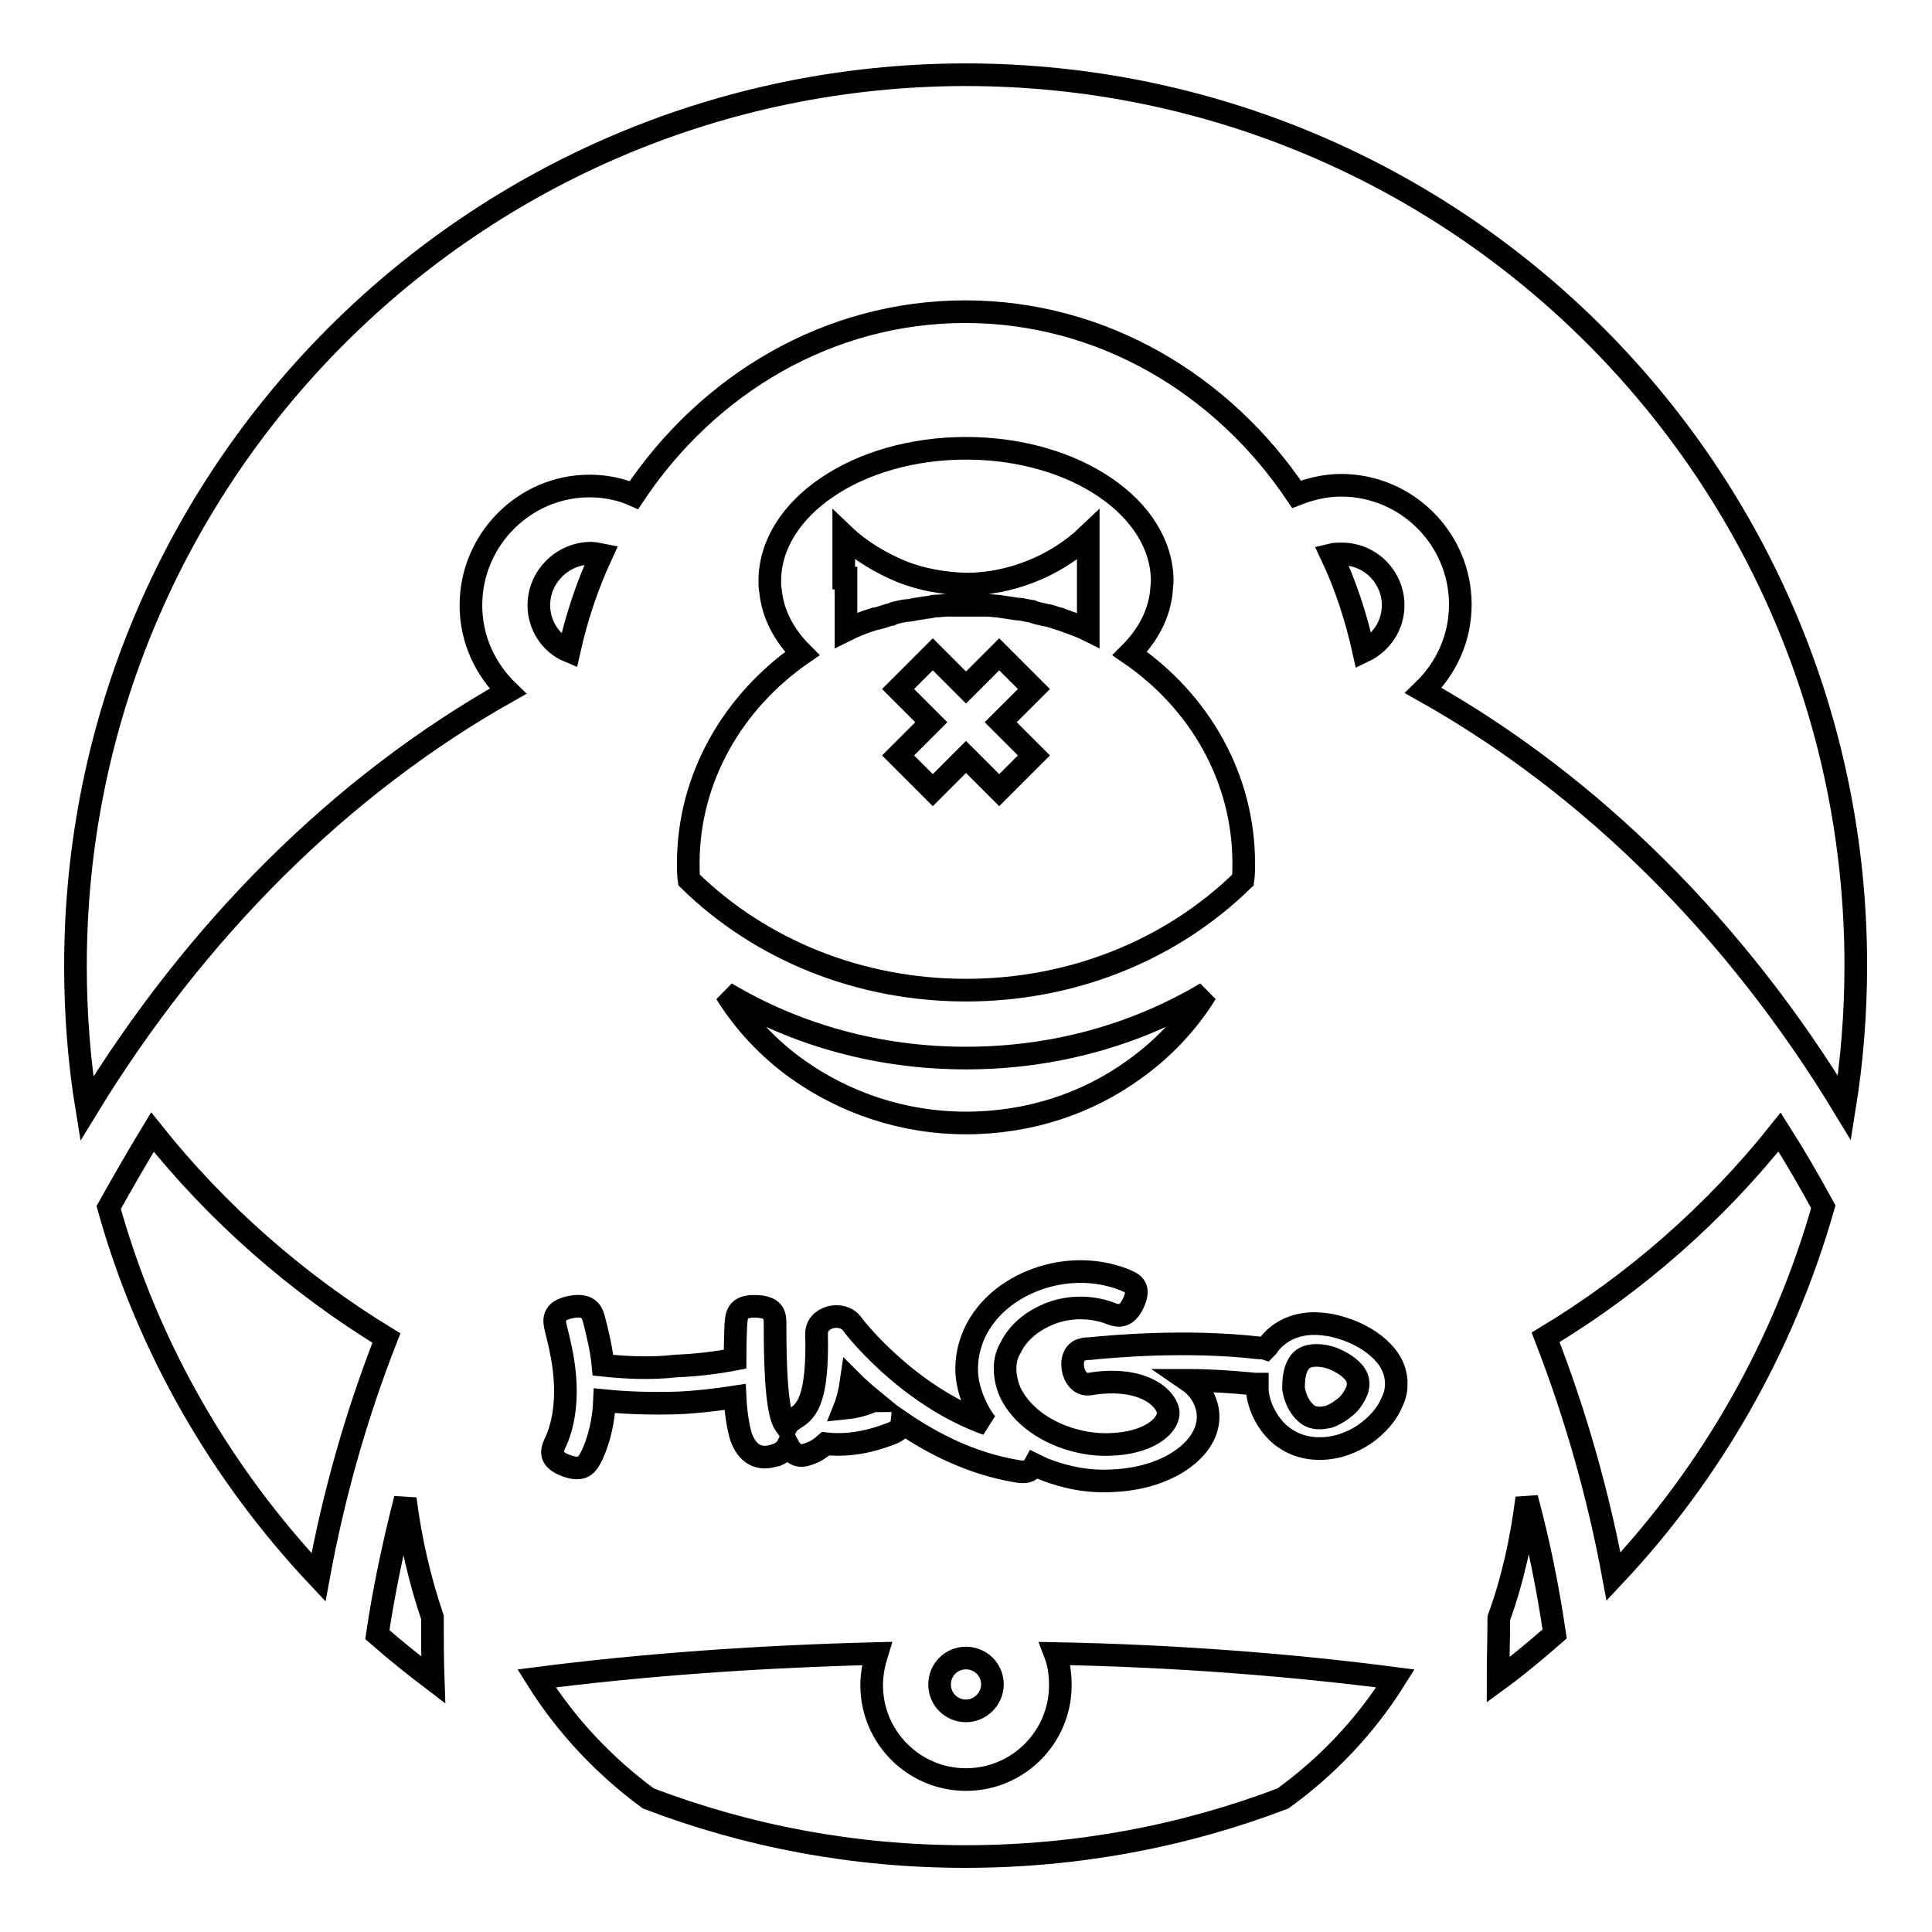
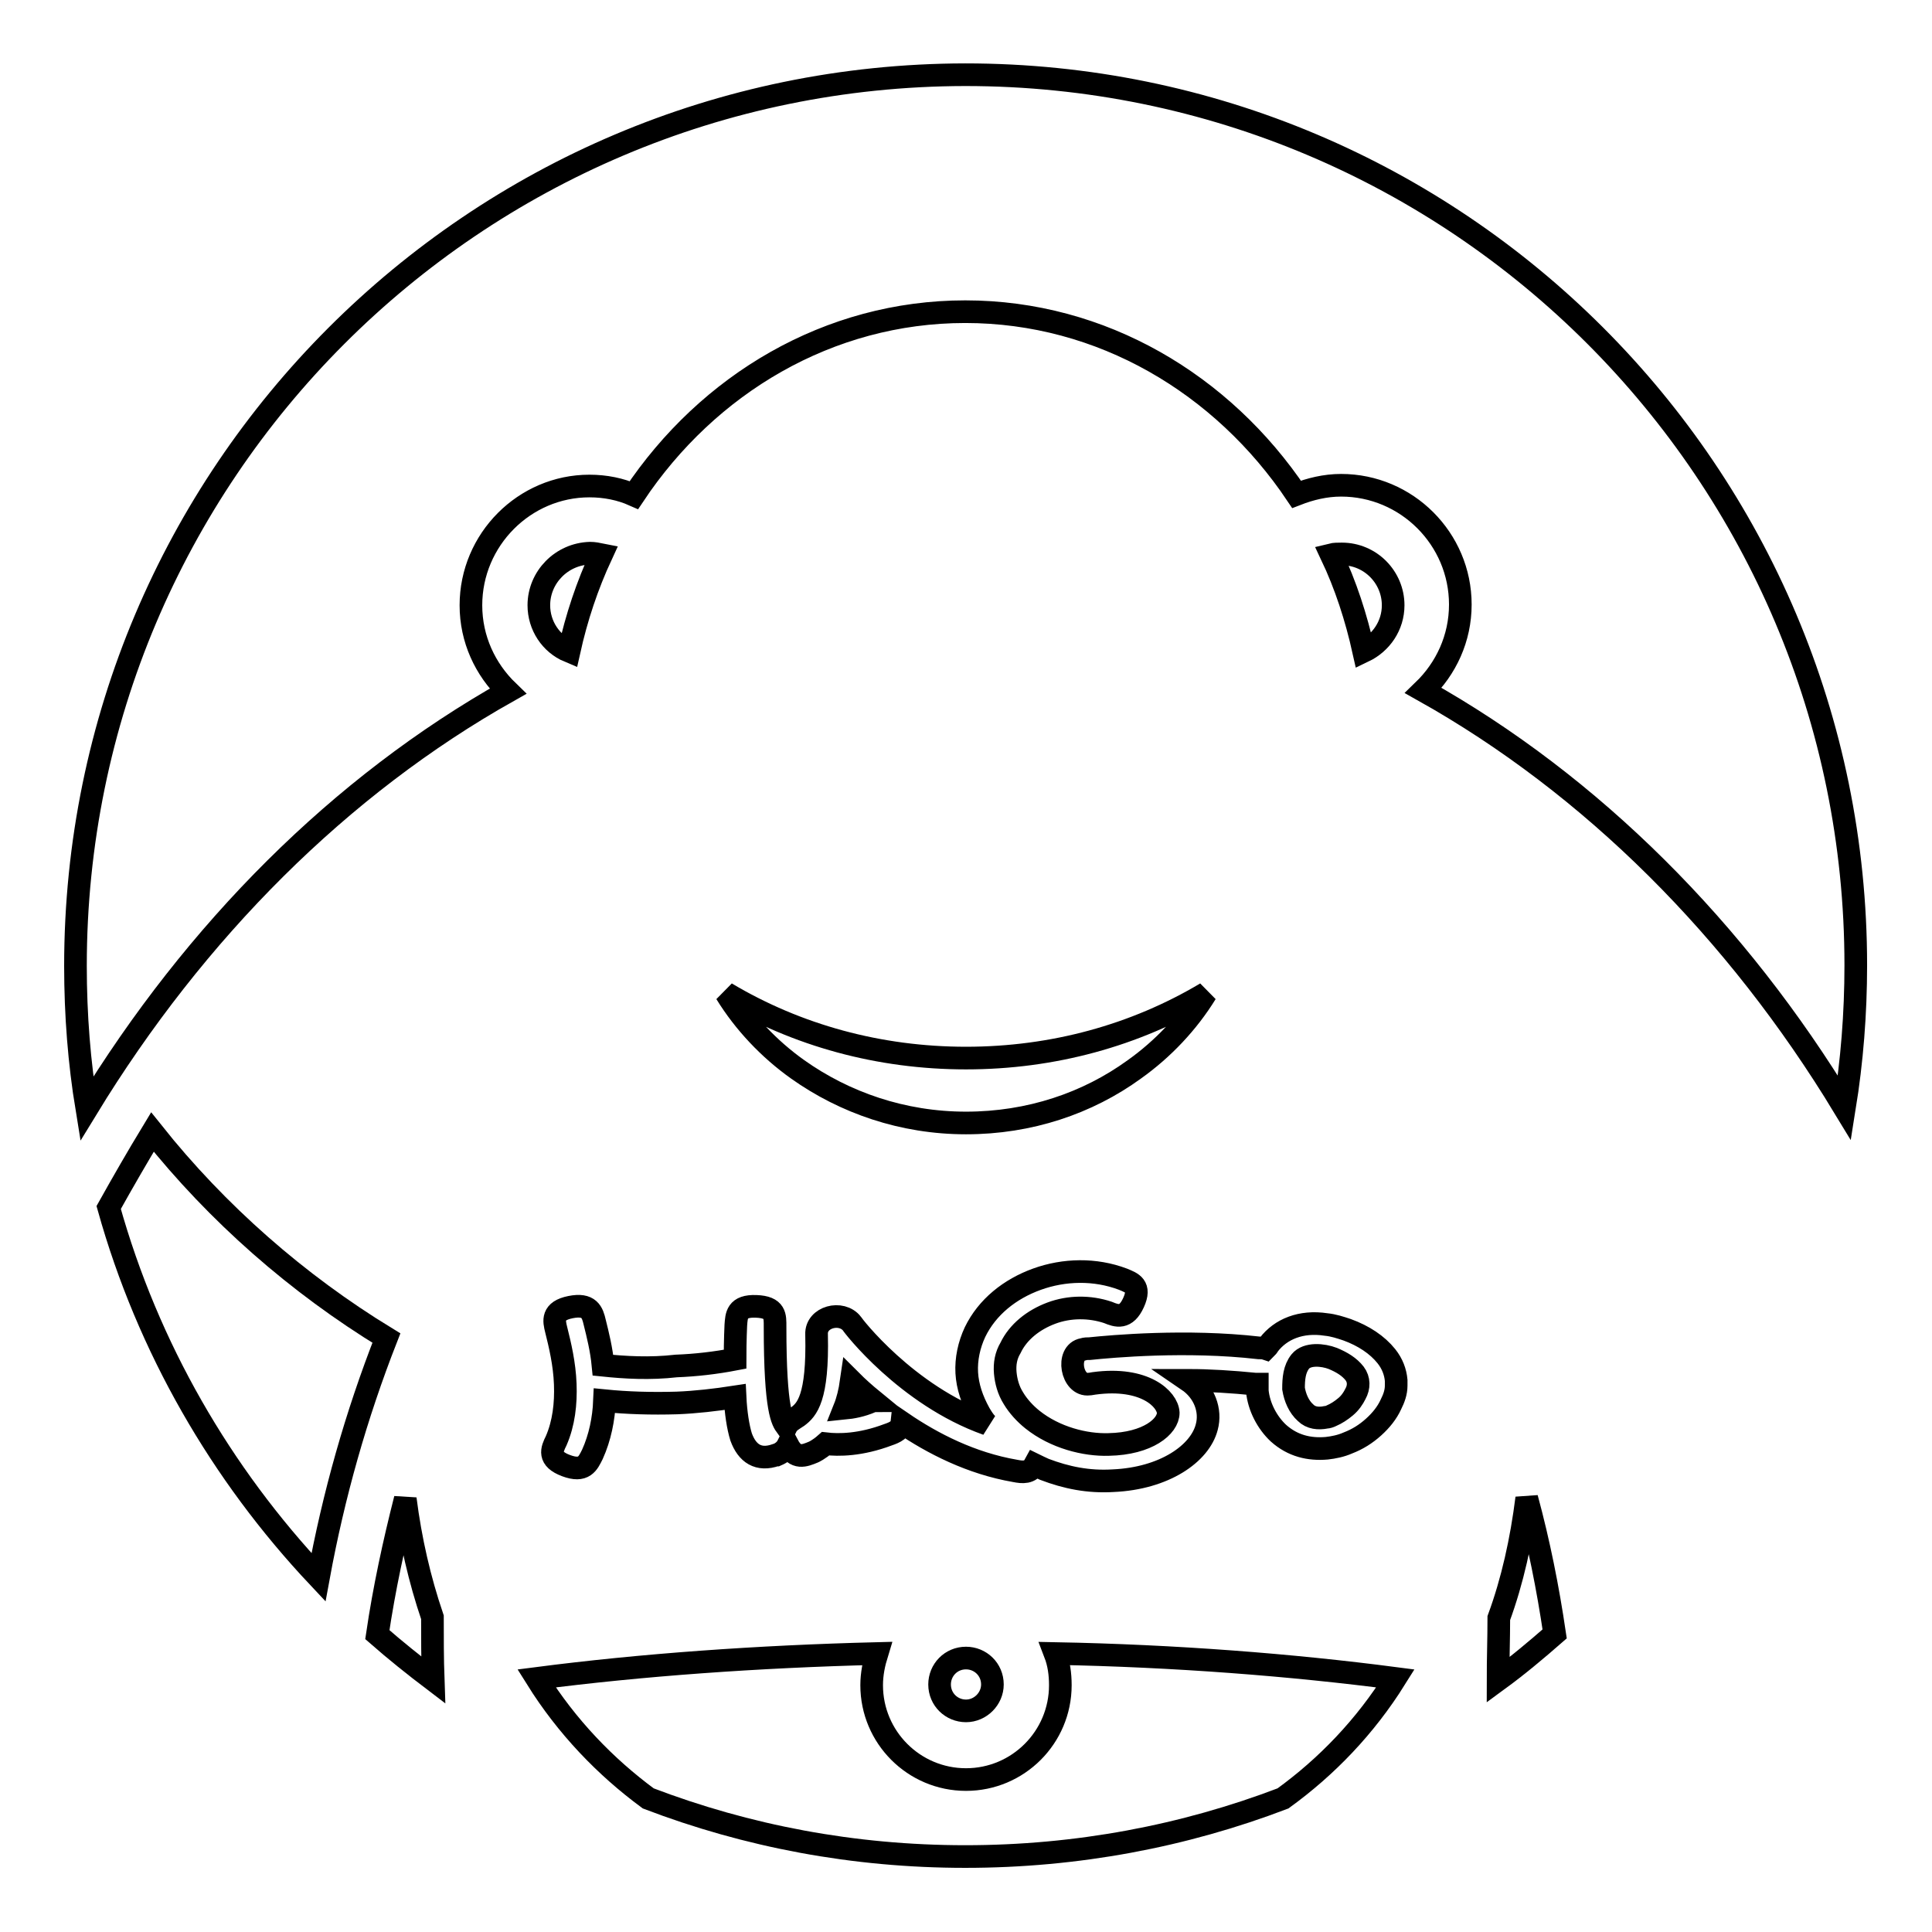
<svg xmlns="http://www.w3.org/2000/svg" version="1.1" x="0px" y="0px" viewBox="0 0 256 256" enable-background="new 0 0 256 256" xml:space="preserve">
  <g>
    <g>
-       <path stroke-width="3" fill-opacity="0" stroke="#000000" d="M91.2,114.4c0,0.7,0,1.5,0.1,2.2c9.5,9.3,22.6,14.6,36.7,14.6c14.1,0,27.2-5.3,36.7-14.6c0.1-0.7,0.1-1.5,0.1-2.2c0-11.4-5.9-21.5-15.1-27.8c2.4-2.4,3.9-5.2,4.2-8.3c0-0.4,0.1-0.9,0.1-1.3c0-9.7-11.6-17.6-26-17.6c-14.4,0-26,7.9-26,17.6c0,0.5,0,0.9,0.1,1.3c0.3,3.1,1.8,5.9,4.2,8.3C97.2,92.9,91.2,103,91.2,114.4z M137,100.1l-4.6,4.6l-4.4-4.4l-4.4,4.4l-4.6-4.6l4.4-4.4l-1.7-1.7l-2.7-2.7l4.6-4.6l4.4,4.4l4.4-4.4l4.6,4.6l-2.7,2.7l-1.7,1.7L137,100.1z M111.8,76.6v-5.7c2.2,2.1,4.9,3.7,7.8,4.9c2.6,1,5.4,1.5,8.4,1.6h0c3,0,5.8-0.6,8.4-1.6c2.9-1.1,5.6-2.8,7.8-4.9v5.7v6.9c-1.2-0.6-2.5-1-3.8-1.5c0,0-0.1,0-0.1,0c-0.6-0.2-1.1-0.4-1.7-0.5c-0.2,0-0.3-0.1-0.5-0.1c-0.5-0.1-0.9-0.2-1.4-0.4c-0.2,0-0.4-0.1-0.6-0.1c-0.4-0.1-0.9-0.2-1.3-0.2c-0.2,0-0.5-0.1-0.7-0.1c-0.4-0.1-0.9-0.1-1.3-0.2c-0.2,0-0.5-0.1-0.7-0.1c-0.5,0-0.9-0.1-1.4-0.1c-0.2,0-0.4,0-0.6,0c-0.7,0-1.3,0-2,0h0c-0.7,0-1.3,0-2,0c-0.2,0-0.4,0-0.6,0c-0.5,0-0.9,0.1-1.4,0.1c-0.2,0-0.5,0-0.7,0.1c-0.5,0.1-0.9,0.1-1.3,0.2c-0.2,0-0.5,0.1-0.7,0.1c-0.5,0.1-0.9,0.2-1.3,0.2c-0.2,0-0.4,0.1-0.6,0.1c-0.5,0.1-1,0.2-1.4,0.4c-0.1,0-0.3,0.1-0.4,0.1c-0.6,0.2-1.2,0.4-1.7,0.5c0,0-0.1,0-0.1,0c-1.3,0.4-2.6,0.9-3.8,1.5V76.6L111.8,76.6z" />
      <path stroke-width="3" fill-opacity="0" stroke="#000000" d="M53.7,198.6c-1.5,5.9-2.8,11.9-3.7,18c2.4,2.1,4.9,4.1,7.4,6c-0.1-2.8-0.1-5.6-0.1-8.3C55.6,209.3,54.4,204.1,53.7,198.6z" />
      <path stroke-width="3" fill-opacity="0" stroke="#000000" d="M20.2,150c-2,3.3-3.9,6.6-5.8,10c5.2,18.6,14.9,35.3,27.8,49c2-10.9,5-21.5,9-31.7C39.4,170.1,28.8,160.8,20.2,150z" />
      <path stroke-width="3" fill-opacity="0" stroke="#000000" d="M184.9,222.4c-13.8-1.8-29.2-3-45.1-3.3c0.5,1.3,0.7,2.7,0.7,4.2c0,6.9-5.6,12.5-12.5,12.5c-6.9,0-12.5-5.6-12.5-12.5c0-1.5,0.3-2.9,0.7-4.2c-15.9,0.4-31.2,1.5-45.1,3.3c4,6.4,9.1,11.7,14.8,15.9c13.1,5,27.2,7.7,42,7.7c14.8,0,29-2.7,42.1-7.7C175.8,234.1,180.9,228.8,184.9,222.4z" />
      <path stroke-width="3" fill-opacity="0" stroke="#000000" d="M79.9,180.9c-0.2-2.1-0.7-4.1-1.1-5.7c-0.3-1.3-0.7-2.5-3.2-2c-2.5,0.5-2.2,1.8-1.9,3c0.5,2,1.1,4.5,1.2,7.2c0.1,2.6-0.2,5.2-1.2,7.5c-0.6,1.2-1.1,2.4,1.3,3.3c2.4,0.9,2.9-0.3,3.5-1.5c1-2.2,1.5-4.7,1.6-7.1c3,0.3,6.2,0.4,9.6,0.3c2.5-0.1,5.1-0.4,7.7-0.8c0.1,2.1,0.4,4,0.8,5.3c0.8,2.2,2.3,3.2,4.6,2.4c0,0,0,0,0.1,0c0.7-0.3,1.2-0.7,1.5-1.3c1,1.9,2.2,1.4,3.4,0.9c0,0,0.7-0.3,1.6-1.1c1.7,0.2,4.6,0.2,8.3-1.2c0.9-0.3,1.7-0.7,1.8-1.6c4.1,2.8,9.2,5.4,15,6.4c1,0.2,2,0.3,2.6-0.8c0.4,0.2,0.9,0.4,1.3,0.6c2.9,1.1,5.8,1.7,9.1,1.5c6.8-0.3,11.5-3.6,12.4-7.1c0.6-2.2-0.3-4.7-2.5-6.2c2.8,0,5.9,0.2,8.9,0.5c0.1,0,0.2,0,0.3,0v0.1c0,0.3,0,0.6,0,0.8c0.2,2.1,1.3,4.2,2.8,5.6c1.9,1.7,4.1,2.2,6.4,2c0.9-0.1,1.9-0.3,2.8-0.7c1.3-0.5,2.4-1.2,3.4-2.1c1-0.9,1.8-1.9,2.3-3c0.4-0.8,0.7-1.6,0.7-2.5v-0.7c-0.1-1.1-0.5-2.2-1.3-3.2c-1.2-1.5-3-2.7-5.2-3.5c-0.9-0.3-1.8-0.6-2.8-0.7c-3.3-0.5-6,0.6-7.6,2.7c-0.1,0.2-0.2,0.3-0.4,0.5c-0.3-0.1-0.6-0.1-0.9-0.1c-9.6-1.1-19.5-0.2-22.4,0.1c-0.3,0-0.6,0-0.9,0.1c-2.3,0.4-1.5,4.9,0.8,4.6c0,0,0.2,0,0.7-0.1c6.7-0.9,9.7,2.1,9.8,3.9c0,1.8-2.7,4.1-7.9,4.2c-3.1,0.1-7.1-0.9-10.1-3.3c-1-0.8-1.9-1.8-2.5-2.8c-0.7-1.1-1-2.3-1.1-3.4c-0.1-1.2,0.1-2.3,0.7-3.3c1-2.1,3-3.7,5.4-4.6c2.4-0.9,5.1-0.9,7.5-0.1c1.2,0.5,2.4,0.9,3.4-1.3c1-2.2-0.2-2.6-1.4-3.1c-3.7-1.4-7.8-1.3-11.4,0c-3.6,1.3-6.6,3.7-8.2,7c-0.8,1.7-1.2,3.6-1.1,5.4c0.1,1.8,0.7,3.6,1.7,5.4c0.3,0.5,0.6,1,1,1.4c-10.7-3.8-17.9-13.2-17.9-13.3c-1.4-1.8-4.8-0.9-4.7,1.4c0.2,8.5-1.3,10-2.5,10.9c-0.6,0.4-1.2,0.7-1.5,1.3c-0.5-0.7-1.5-1.9-1.5-13.2c0-1.4,0.1-2.6-2.5-2.7c-2.6-0.1-2.6,1.2-2.7,2.5c0,0-0.1,2-0.1,4.5c-2.6,0.5-5.2,0.8-7.8,0.9C86.1,181.4,82.8,181.2,79.9,180.9z M172.3,180.4c0.9-1.1,3-0.9,4.3-0.4c1.2,0.5,2.2,1.1,2.9,2c0.6,0.8,0.6,1.8,0.1,2.7c-0.3,0.6-0.7,1.2-1.3,1.7c-0.6,0.5-1.2,0.9-1.9,1.2c-0.2,0.1-0.5,0.2-0.7,0.2c-1,0.2-2,0.1-2.7-0.6c-0.9-0.8-1.4-2-1.6-3.2C171.4,182.7,171.5,181.4,172.3,180.4z M112.8,183c0.8,0.8,1.8,1.7,2.9,2.6c0,0-0.1,0-0.2,0.1c-1.4,0.6-2.6,0.8-3.6,0.9C112.3,185.6,112.6,184.4,112.8,183z" />
      <path stroke-width="3" fill-opacity="0" stroke="#000000" d="M96.2,131.6c2.4,3.9,5.7,7.4,9.5,10.1c6.2,4.4,13.9,7.1,22.3,7.1c8.4,0,16.1-2.6,22.3-7.1c3.8-2.7,7.1-6.2,9.5-10.1c-9.4,5.6-20.3,8.6-31.8,8.6C116.5,140.2,105.6,137.2,96.2,131.6z" />
-       <path stroke-width="3" fill-opacity="0" stroke="#000000" d="M235.8,150c-8.6,10.8-19.2,20.1-31,27.2c4,10.3,7,20.9,9,31.7c12.9-13.7,22.5-30.4,27.8-49C239.8,156.6,237.9,153.3,235.8,150z" />
      <path stroke-width="3" fill-opacity="0" stroke="#000000" d="M198.6,214.4c0,2.7-0.1,5.4-0.1,8.2c2.6-1.9,5.1-4,7.5-6.1c-0.9-6.1-2.1-12.1-3.7-18C201.6,204.1,200.4,209.5,198.6,214.4z" />
      <path stroke-width="3" fill-opacity="0" stroke="#000000" d="M71.4,80.2c0,2.7,1.6,5.1,4,6.1c1-4.5,2.4-8.7,4.3-12.8c-0.5-0.1-1-0.2-1.5-0.2C74.4,73.4,71.4,76.5,71.4,80.2z" />
      <path stroke-width="3" fill-opacity="0" stroke="#000000" d="M67.3,91.6c-3-2.9-4.9-6.9-4.9-11.4c0-8.7,7.1-15.8,15.7-15.8c2.1,0,4.1,0.4,5.9,1.2c9.8-14.7,25.8-24.3,43.9-24.3c18.1,0,34.1,9.6,43.9,24.2c1.8-0.7,3.8-1.2,5.9-1.2c8.7,0,15.8,7.1,15.8,15.8c0,4.5-1.9,8.5-4.9,11.4c22.3,12.5,41.5,31.7,55.8,55.3c1-6.2,1.5-12.5,1.5-18.9c0-65.2-52.8-118-118-118C62.8,10,10,62.8,10,128c0,6.5,0.5,12.8,1.5,18.9C25.9,123.3,45.1,104.1,67.3,91.6z" />
      <path stroke-width="3" fill-opacity="0" stroke="#000000" d="M124.5,223.2c0,2,1.6,3.5,3.5,3.5c1.9,0,3.5-1.6,3.5-3.5c0-2-1.6-3.5-3.5-3.5C126,219.7,124.5,221.3,124.5,223.2z" />
      <path stroke-width="3" fill-opacity="0" stroke="#000000" d="M184.6,80.2c0-3.7-3-6.8-6.8-6.8c-0.5,0-1,0-1.4,0.1c1.9,4,3.3,8.3,4.3,12.8C183,85.2,184.6,82.9,184.6,80.2z" />
    </g>
  </g>
</svg>